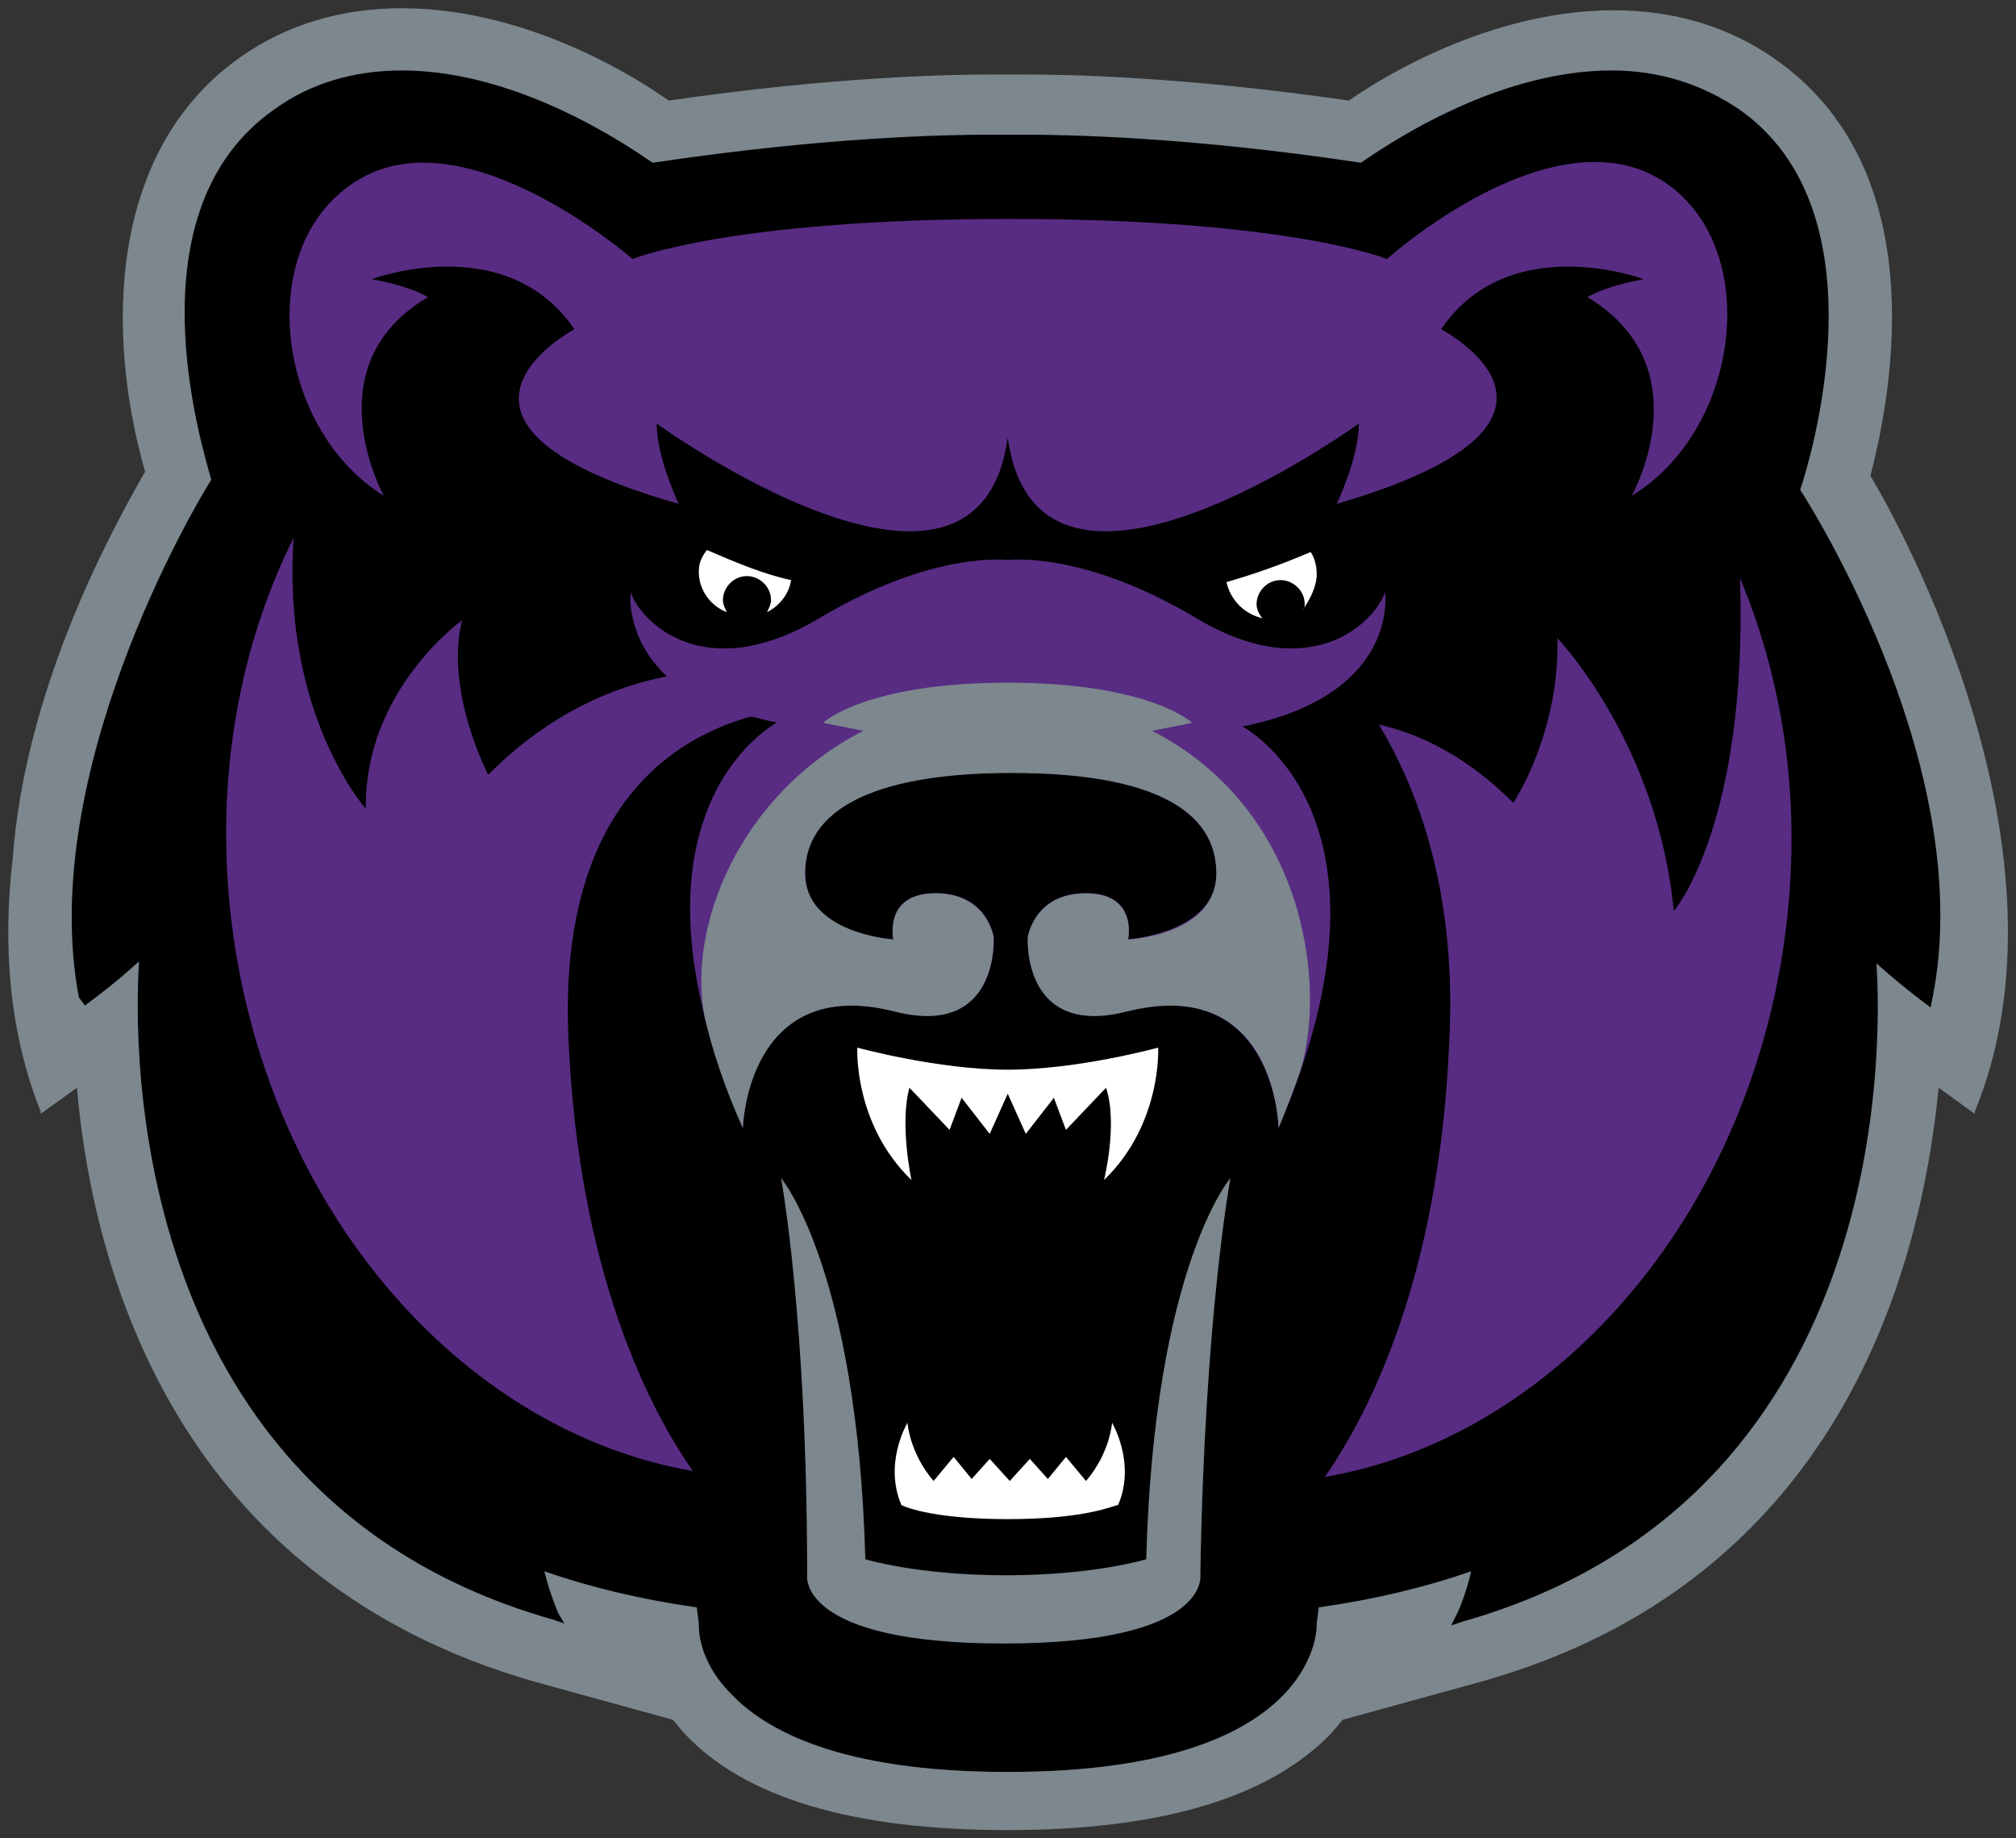
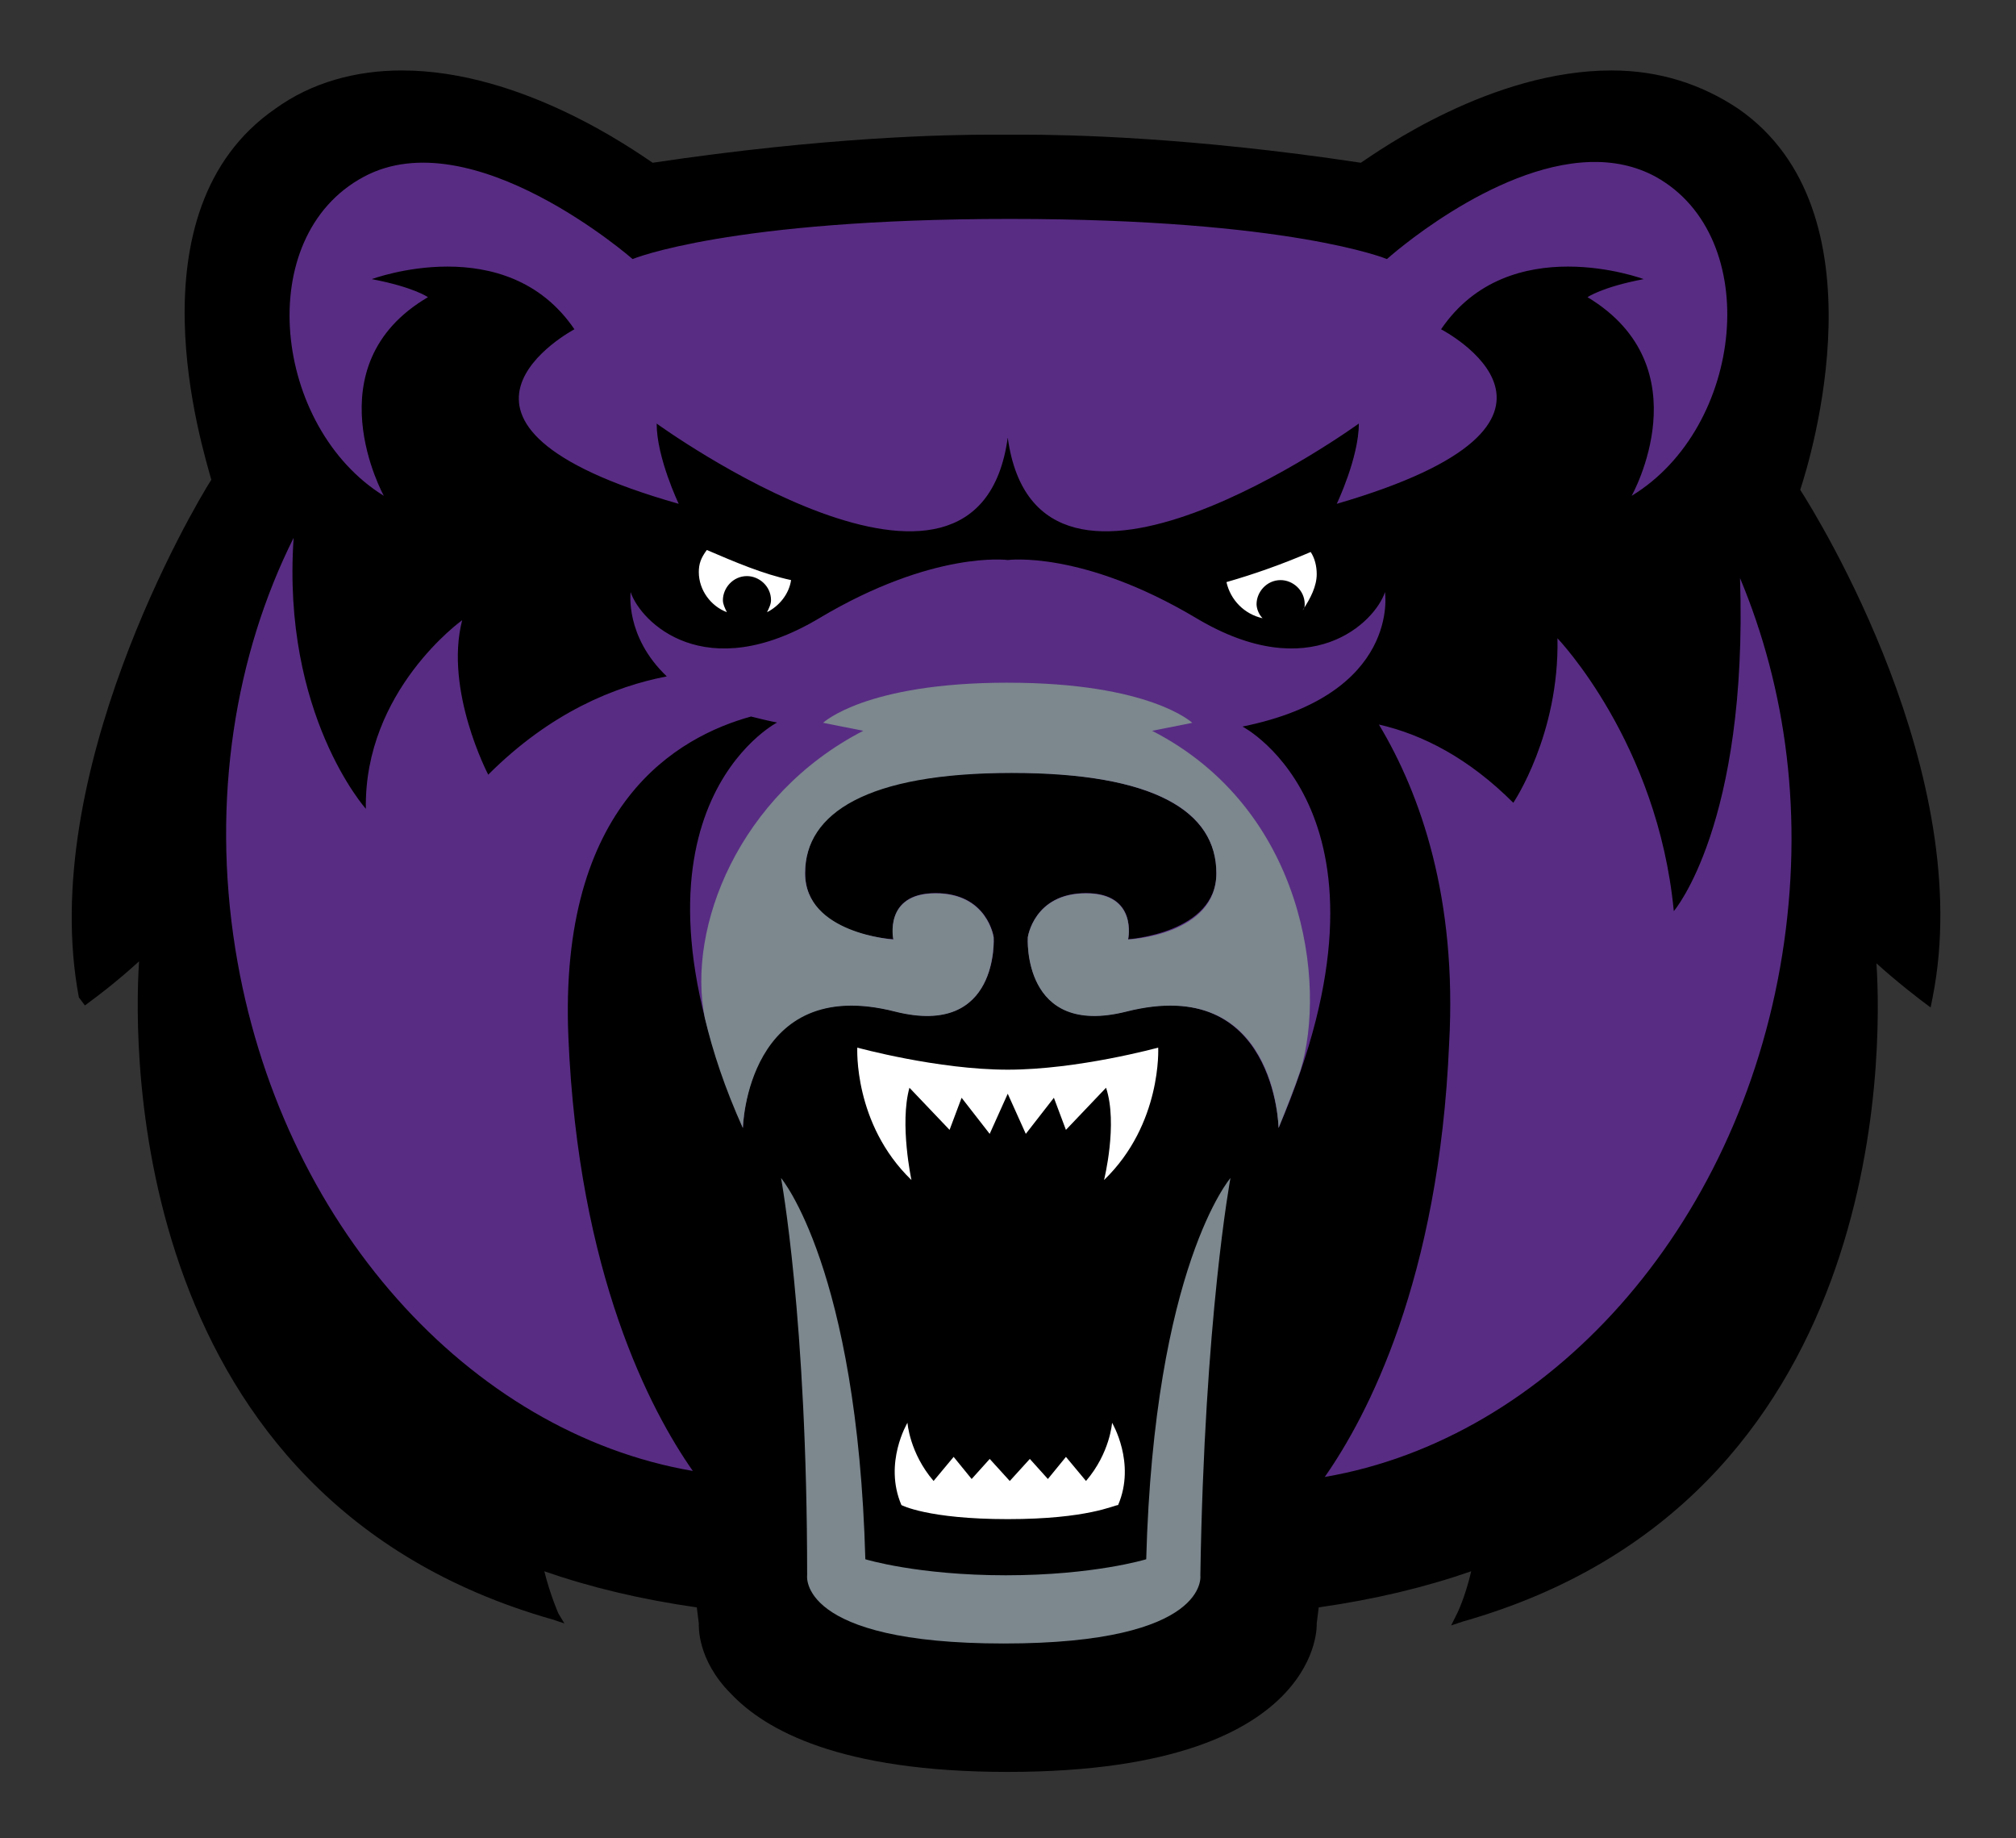
<svg xmlns="http://www.w3.org/2000/svg" width="247" height="225.18" viewBox="0 0 247 225.18">
  <rect x="0" y="0" width="247" height="225.18" fill="#333333" stroke="none" />
  <g transform="matrix(2.458 0 0 2.458 .571 1.011)">
-     <path d="m93 23.3c1.2-4.6 3-15.4-4.8-20.8-2.3-1.6-5-2.4-8-2.4-5.7 0-10.9 2.9-13.2 4.5-8.3-1.2-14-1.3-16.2-1.3h-1.5c-2.2 0-7.9 0.1-16.2 1.3-2.4-1.7-7.6-4.6-13.3-4.6-3 0-5.7 0.8-8 2.4-6.6 4.6-6.8 13.7-4.8 20.7-1.9 3.3-6 11-6.6 19.3-0.5 4.2-0.2 8.6 1.4 12.6v0.1l1.8-1.3c0.8 9.2 5 24.5 22.8 29.6l6.9 1.9c0.2 0.2 0.4 0.5 0.6 0.7 3 3.2 8.4 4.8 16.1 4.8 7.6 0 13-1.6 16.1-4.8 0.2-0.2 0.4-0.5 0.6-0.7l6.9-1.9c17.8-5 21.9-20.4 22.8-29.6l1.8 1.3v-0.1c5.3-12.9-3.7-29.2-5.2-31.7z" fill="#7c878e" />
    <path d="m89.5 24c0.5-1.5 4.3-13.9-3.1-19-1.8-1.2-3.9-1.9-6.3-1.9-6 0-11.6 4-12.5 4.6-8.6-1.3-14.7-1.4-16.9-1.4h-1.5c-2.2 0-8.2 0.1-16.9 1.4-0.9-0.6-6.5-4.6-12.5-4.6-2.3 0-4.5 0.6-6.3 1.9-7.4 5.1-3.6 17-3.2 18.5-0.9 1.4-8.7 14.7-6.6 25.8l0.3 0.4 0.4-0.3s1.1-0.8 2.3-1.9c-0.3 4.5-0.5 26.8 20.6 32.8l0.6 0.2-0.3-0.5s-0.4-0.9-0.7-2.1c2.3 0.8 4.8 1.4 7.6 1.8l0.1 0.8c0 0.1-0.1 1.8 1.6 3.5 1.7 1.8 5.4 3.9 13.8 3.9s12.1-2.1 13.8-3.9 1.6-3.5 1.6-3.5l0.1-0.8c2.8-0.4 5.3-1 7.6-1.8-0.3 1.3-0.7 2.1-0.7 2.1l-0.3 0.6 0.6-0.2c21.1-6 20.9-28.3 20.6-32.8 1.1 1 2.3 1.9 2.3 1.9l0.4 0.3 0.1-0.5c2.2-11.1-5.7-23.9-6.6-25.3z" />
    <path d="m35 27c-0.3 0.4-0.4 0.7-0.4 1.1 0 0.9 0.6 1.7 1.4 2-0.1-0.2-0.199-0.4-0.199-0.6 0-0.6 0.499-1.199 1.199-1.199 0.6 0 1.199 0.499 1.199 1.199 0 0.2-0.099 0.4-0.199 0.6 0.6-0.3 1.099-0.9 1.199-1.6-1.4-0.3-2.799-0.9-4.199-1.5zm30.1 0.1c-1.4 0.6-2.799 1.1-4.199 1.5 0.2 0.9 0.899 1.601 1.799 1.801-0.2-0.2-0.299-0.501-0.299-0.701 0-0.6 0.499-1.199 1.199-1.199 0.6 0 1.201 0.499 1.201 1.199 0 0.1-0.002 0.201-0.102 0.301 0.4-0.6 0.701-1.201 0.701-1.801 0-0.4-0.101-0.8-0.301-1.1zm-22.6 24.701s-0.201 3.8 2.699 6.6c0 0-0.6-2.8-0.1-4.6l2 2.1 0.6-1.6 1.4 1.799 0.9-2 0.9 2 1.4-1.799 0.6 1.6 2-2.1c0.6 1.8-0.1 4.6-0.1 4.6 2.9-2.8 2.699-6.6 2.699-6.6s-4 1.1-7.5 1.1-7.5-1.1-7.5-1.1zm2.5 18.699s-1.201 2-0.301 4.1c0 0 1.301 0.701 5.301 0.701s5.3-0.701 5.5-0.701c0.9-2.1-0.301-4.1-0.301-4.1s-0.099 1.5-1.299 2.9l-1-1.201-0.9 1.102-0.9-1-1 1.1-1-1.1-0.9 1-0.898-1.102-1 1.201c-1.2-1.4-1.301-2.9-1.301-2.9z" fill="#fff" />
    <path d="m79.021 7.664c-4.906 0.149-10.121 4.836-10.121 4.836s-4.801-2-18.801-2-18.799 2-18.799 2-8-7-13.4-4.1c-5.6 3-4.5 12.5 1 15.9 0 0-3.601-6.5 2.199-9.9 0 0-0.699-0.5-2.799-0.9 0 0 6.7-2.5 10.1 2.5 0 0-8.901 4.699 5.199 8.699 0 0-1.1-2.3-1.1-4 0 0 16 11.601 17.5 0.701 1.5 10.9 17.5-0.701 17.5-0.701 0 1.7-1.1 4-1.1 4 14.1-4.1 5.199-8.699 5.199-8.699 3.4-5 10.1-2.5 10.1-2.5-2.1 0.4-2.799 0.9-2.799 0.9 5.8 3.5 2.199 9.9 2.199 9.9 5.6-3.4 6.601-12.9 1.201-15.9-1.031-0.562-2.147-0.771-3.279-0.736zm-64.621 18.736c-2.9 5.8-4.1 13-2.9 20.5 2.2 13.7 11.701 24.1 22.801 26-2.1-3-5.701-9.8-6.201-21.6-0.5-11.7 5.5-15 9.1-16 0.4 0.1 0.801 0.199 1.301 0.299 0 0-8.499 4.401-1.699 20.201 0 0 0.1-7.701 7.6-5.801 5.2 1.3 4.9-3.699 4.9-3.699s-0.3-2.201-2.9-2.201c-2.6 0-2.1 2.301-2.1 2.301s-4.4-0.201-4.4-3.301 3.099-5 10.299-5 10.201 2 10.201 5-4.4 3.301-4.4 3.301 0.5-2.301-2.1-2.301c-2.6 0-2.9 2.201-2.9 2.201s-0.3 4.999 4.9 3.699c7.4-1.9 7.6 5.801 7.6 5.801 6.7-15.6-1.801-20-1.801-20 7.9-1.6 7.102-6.701 7.102-6.701-0.5 1.5-3.7 4.701-9.4 1.301-5.7-3.4-9.4-2.9-9.4-2.9s-3.7-0.5-9.4 2.9c-5.7 3.4-8.9 0.199-9.4-1.301 0 0-0.299 2.201 1.801 4.201-2.6 0.5-5.8 1.798-8.9 4.898 0 0-2.199-4.199-1.299-7.699 0 0-4.901 3.5-4.801 9.4 0 0-4.2-4.7-3.6-13.5zm72.1 2c0.4 12.3-3.301 16.6-3.301 16.6-0.8-8.4-5.799-13.6-5.799-13.6 0.1 4.8-2.201 8.199-2.201 8.199-2.2-2.2-4.499-3.4-6.699-3.9 2.1 3.5 3.9 8.7 3.5 15.9-0.5 11.8-4.099 18.6-6.199 21.6 11.1-1.9 20.599-12.3 22.799-26 1.1-6.9 0.2-13.299-2.1-18.799z" fill="#582c83" />
    <path d="m49.996 33.613c-7.1 0-9.201 2-9.201 2l2 0.398c-6.2 3.2-8.798 9.801-7.898 14.301 0.4 1.7 0.998 3.5 1.898 5.5 0 0 0.202-7.701 7.602-5.801 5.2 1.3 4.898-3.699 4.898-3.699s-0.298-2.199-2.898-2.199c-2.6 0-2.102 2.299-2.102 2.299s-4.398-0.299-4.398-3.299 3.099-5 10.299-5c7.1 0 10.201 1.9 10.201 5s-4.4 3.299-4.4 3.299 0.5-2.299-2.1-2.299c-2.6 0-2.9 2.199-2.9 2.199s-0.3 4.999 4.9 3.699c7.5-1.9 7.6 5.801 7.6 5.801 0.4-1 0.8-2 1.1-2.9 1.3-4.3 0.2-13-7.4-16.9l2-0.398s-2.099-2-9.199-2zm-11.297 24.688s1.301 6.999 1.301 19.799c0 0-0.499 3.4 9.801 3.4 10.3 0 9.799-3.4 9.799-3.4 0.2-12.8 1.5-19.799 1.5-19.799s-3.799 4.4-4.199 19c0 0-2.6 0.799-7 0.799-4.4 0-7-0.799-7-0.799-0.4-14.5-4.201-19-4.201-19z" fill="#7c878e" />
  </g>
</svg>